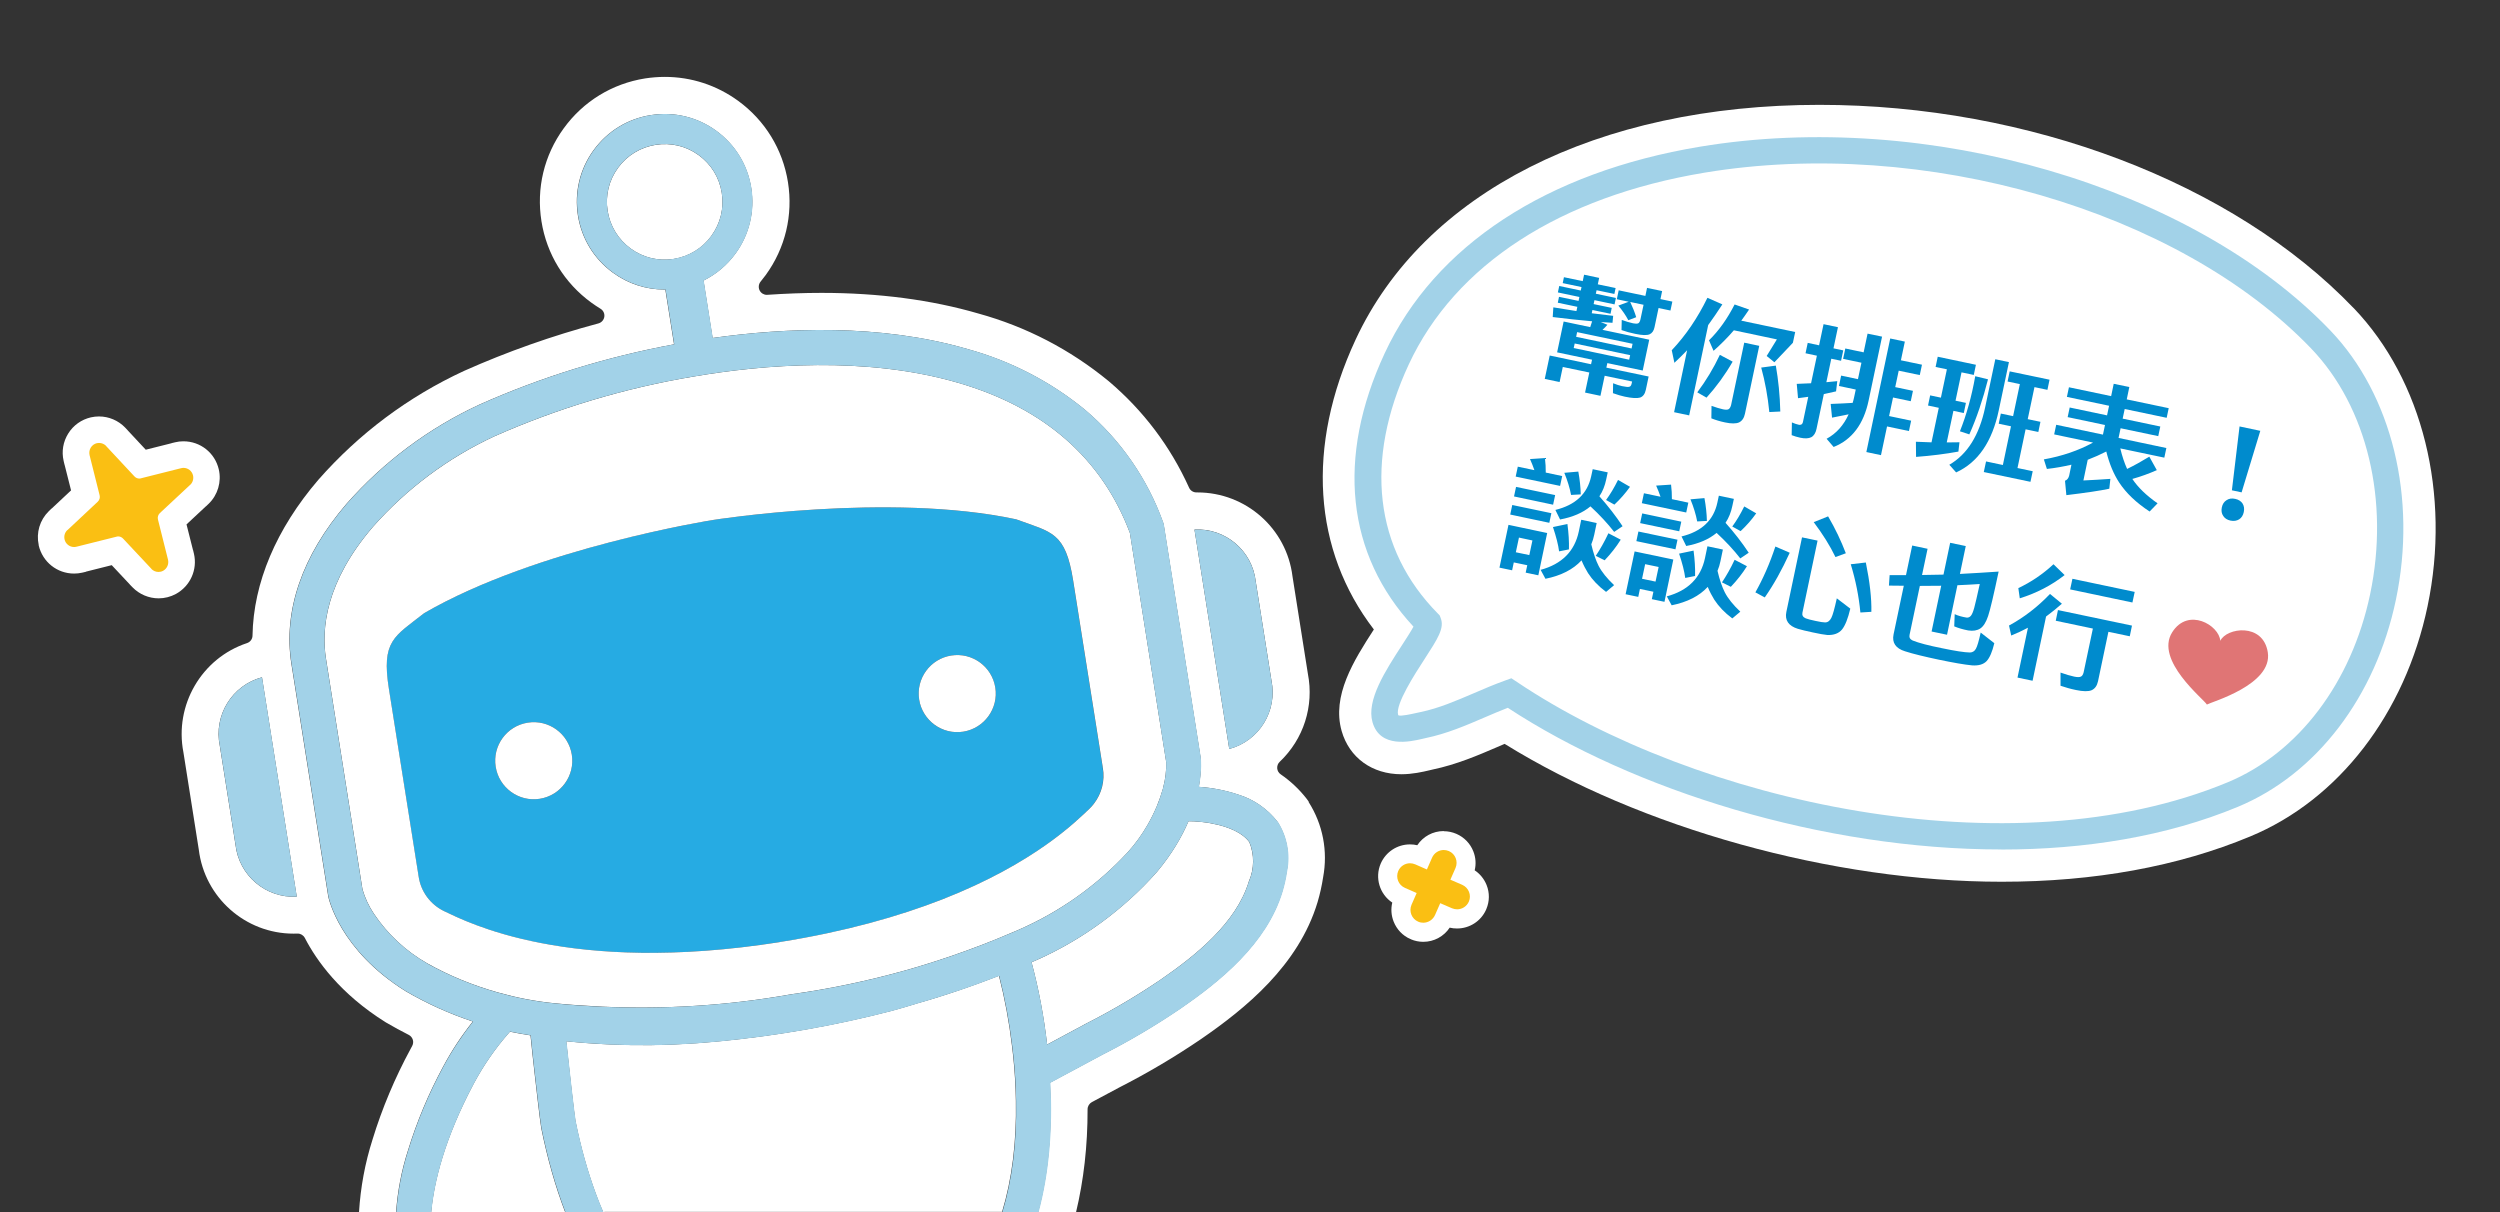
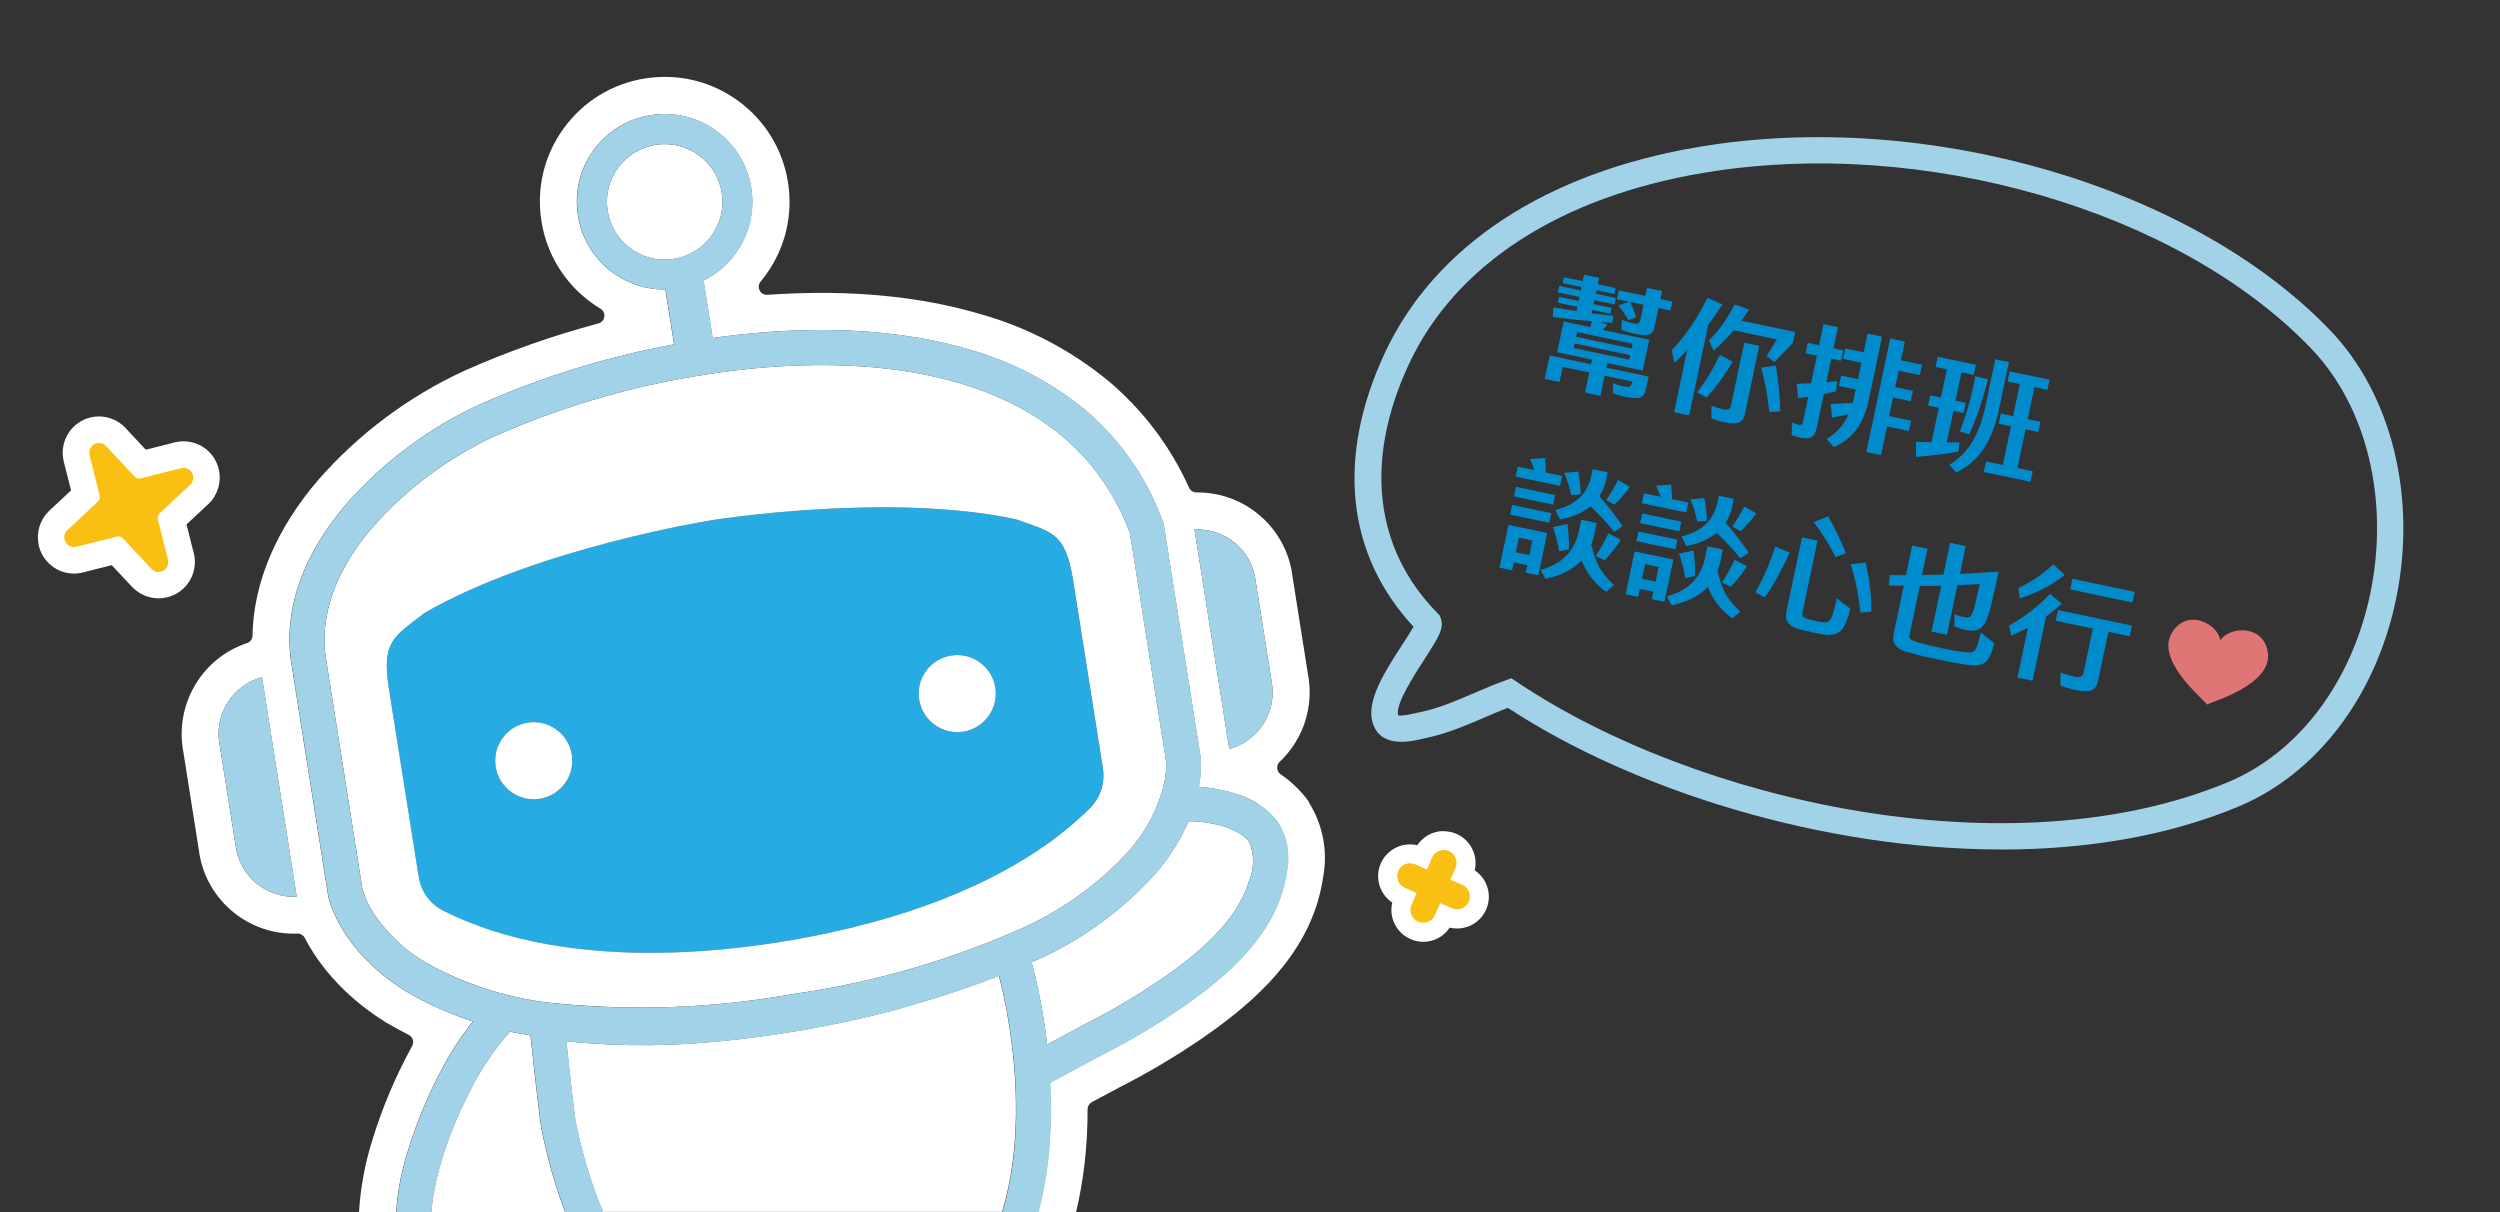
<svg xmlns="http://www.w3.org/2000/svg" id="_圖層_2" data-name="圖層 2" viewBox="0 0 330 160">
  <rect x="0" y="0" width="330" height="160" fill="#333333" stroke="none" />
  <defs>
    <clipPath id="clippath">
      <rect width="330" height="160" fill="none" />
    </clipPath>
  </defs>
  <g id="_圖層_1-2" data-name="圖層 1">
    <g clip-path="url(#clippath)">
      <g>
        <g>
          <g>
            <path d="M187.86,123.06c-.4,0-.79-.08-1.16-.24-1.5-.65-2.18-2.39-1.54-3.88l.18-.41-.41-.18c-1.49-.65-2.17-2.38-1.52-3.87.47-1.08,1.53-1.77,2.7-1.77.41,0,.8.08,1.17.25l.41.18.18-.41c.47-1.07,1.53-1.77,2.7-1.77.41,0,.8.08,1.17.25,1.49.65,2.17,2.39,1.52,3.87l-.18.41.4.18c.72.31,1.28.88,1.57,1.61.29.73.28,1.53-.03,2.25l-.07.16-.03.03c-.52.98-1.52,1.59-2.61,1.59-.37,0-.73-.07-1.07-.2h-.05s-.13-.08-.13-.08l-.34-.15-.18.41c-.46,1.08-1.52,1.78-2.7,1.78Z" fill="#fabf13" />
            <path d="M190.57,112.2c.23,0,.46.05.68.14.86.37,1.25,1.37.88,2.23l-.68,1.55,1.55.67c.86.37,1.26,1.37.89,2.22,0,0,0,0,0,0-.28.64-.9,1.02-1.55,1.02-.23,0-.46-.05-.68-.14,0,0,0,0,0,0l-1.55-.67-.68,1.55c-.28.64-.9,1.03-1.56,1.03-.22,0-.45-.04-.67-.14,0,0,0,0,0,0-.86-.37-1.25-1.37-.88-2.23,0,0,0,0,0,0l.68-1.55-1.55-.68c-.86-.37-1.25-1.37-.88-2.23.28-.64.9-1.02,1.55-1.02.23,0,.46.05.68.14l1.55.68.68-1.55c.28-.64.9-1.02,1.55-1.02M190.57,109.7h0c-1.42,0-2.72.71-3.49,1.87-.32-.08-.64-.11-.97-.11-1.67,0-3.18.99-3.85,2.52-.82,1.89-.14,4.06,1.52,5.16-.2.83-.14,1.7.18,2.51.41,1.03,1.18,1.85,2.2,2.3h.03s.06.04.06.04c.49.21,1.05.33,1.62.33,1.42,0,2.72-.71,3.49-1.87.32.08.64.11.97.11,1.65,0,3.14-.96,3.82-2.45l.02-.05.03-.07c.43-1.02.44-2.14.03-3.17-.32-.8-.87-1.47-1.57-1.94.2-.83.14-1.69-.18-2.5-.41-1.04-1.2-1.86-2.23-2.31-.53-.23-1.1-.35-1.67-.35h0Z" fill="#fff" />
          </g>
          <g id="Group_71642" data-name="Group 71642">
            <g id="Path_20741" data-name="Path 20741">
              <path d="M20.94,77.23c-.82,0-1.61-.34-2.18-.92l-.16-.16-.02-.03-3.24-3.47-4.58,1.15h-.02s-.26.07-.26.07c-.22.05-.45.08-.68.08-1.43,0-2.65-.97-2.97-2.37-.23-1.06.08-2.12.84-2.86l.18-.18.04-.02,3.45-3.23-1.15-4.57v-.02s-.08-.27-.08-.27c-.38-1.64.65-3.28,2.29-3.65.22-.05.45-.08.68-.08.82,0,1.62.34,2.19.93l.16.16.02.03,3.24,3.47,4.6-1.16h.01s.24-.07.24-.07c.23-.05.46-.08.7-.08,1.42,0,2.64.97,2.96,2.35.24,1.04-.08,2.15-.85,2.88l-.16.15-.03.02-3.48,3.25,1.15,4.57h0s.07.28.07.28c.31,1.33-.31,2.71-1.5,3.37-.45.24-.95.37-1.46.37Z" fill="#fabf13" />
              <path d="M13.08,58.47c.35,0,.68.14.93.39v.02s3.74,4.01,3.74,4.01c.17.18.4.28.63.28.07,0,.14,0,.21-.03l5.32-1.34h.01c.1-.03.2-.04.3-.04.59,0,1.12.4,1.26,1,.1.44-.03.91-.36,1.23h-.01s-4.01,3.74-4.01,3.74c-.23.22-.33.54-.25.85l1.33,5.31h0c.13.58-.13,1.17-.64,1.45-.19.11-.41.16-.62.16-.34,0-.68-.14-.93-.39v-.02s-3.75-4-3.75-4c-.17-.18-.4-.28-.63-.28-.07,0-.14,0-.21.03l-5.31,1.33h-.02c-.1.03-.19.04-.29.04-.59,0-1.13-.41-1.26-1.01,0,0,0,0,0-.01-.1-.44.04-.9.36-1.21h.02s4-3.75,4-3.75c.23-.22.33-.54.25-.85l-1.33-5.31h0c-.16-.71.28-1.41.97-1.57.1-.02.19-.03.29-.03M13.08,54.97c-.36,0-.72.04-1.08.12-1.25.29-2.31,1.04-2.99,2.13-.68,1.09-.9,2.37-.61,3.62l.11.47.02.05.85,3.37-2.54,2.38-.04.02-.36.35c-1.19,1.17-1.68,2.83-1.33,4.46h0s0,.03,0,.03v.02s0,0,0,0c.51,2.19,2.43,3.72,4.67,3.72.36,0,.72-.04,1.07-.12l.47-.11.05-.03,3.38-.85,2.38,2.54.02.03.35.36c.9.92,2.15,1.45,3.44,1.45.79,0,1.58-.2,2.28-.58,1.9-1.04,2.87-3.22,2.38-5.31l-.11-.46-.02-.04-.85-3.37,2.54-2.37.03-.02.36-.34c1.2-1.16,1.71-2.9,1.33-4.53-.51-2.19-2.43-3.71-4.67-3.71-.37,0-.74.04-1.09.13l-.46.11-.04.02-3.38.85-2.37-2.54-.02-.03-.34-.36c-.9-.93-2.15-1.46-3.44-1.46h0Z" fill="#fff" />
            </g>
          </g>
          <g>
            <path d="M145.57,101.39h0s-3.92-24.74-3.92-24.74c-1.02-6.43-2.81-6.37-7.53-8.1-16.83-3.61-40.03.09-40.03.09,0,0-23.21,3.65-38.1,12.29-3.95,3.12-5.67,3.6-4.66,10.03l3.92,24.74c.3,1.98,1.55,3.68,3.34,4.56,3.02,1.43,16.42,8.49,44.32,4.1,8.74-1.39,15.78-3.42,21.4-5.61,12.31-4.8,17.82-10.42,19.48-11.99.22-.21.42-.44.6-.68,1.01-1.32,1.45-3.01,1.17-4.68ZM71.25,105.44c-2.78.44-5.38-1.45-5.82-4.23-.44-2.78,1.45-5.38,4.23-5.82,2.77-.44,5.38,1.45,5.82,4.23.44,2.78-1.45,5.38-4.23,5.82ZM121.33,92.35c-.44-2.78,1.45-5.38,4.23-5.82,2.78-.44,5.38,1.45,5.82,4.23.44,2.78-1.45,5.38-4.23,5.82-2.78.44-5.38-1.45-5.82-4.23Z" fill="#26abe3" />
            <g>
              <path d="M172.77,105.85c-.08-.13-.17-.25-.26-.37-.98-1.27-2.14-2.36-3.46-3.27-.27-.18-.43-.47-.46-.79-.02-.32.09-.64.33-.86,3.16-3,4.55-7.35,3.72-11.62l-2.03-12.85c-.77-6.32-6.15-11.09-12.55-11.09h-.13c-.42,0-.8-.24-.97-.62-2.47-5.46-6.04-10.19-10.62-14.07-5.1-4.19-10.9-7.19-17.21-8.93-6.18-1.8-13.14-2.72-20.69-2.72-2.32,0-4.72.09-7.22.26-.4,0-.76-.22-.95-.58-.19-.38-.14-.84.13-1.17.23-.28.46-.57.67-.86,2.59-3.56,3.63-7.91,2.94-12.26-.69-4.34-3.03-8.16-6.59-10.75-2.84-2.06-6.18-3.15-9.66-3.15-.86,0-1.74.07-2.6.2-4.35.69-8.17,3.03-10.75,6.59-2.59,3.56-3.63,7.91-2.94,12.26.69,4.35,3.03,8.16,6.59,10.75.39.28.79.55,1.2.8.37.22.57.64.51,1.06-.06.42-.37.77-.78.88-6.06,1.62-12.02,3.72-17.74,6.27-7.36,3.41-13.83,8.24-19.22,14.36-5.57,6.49-8.58,13.61-8.7,20.58,0,.45-.3.85-.73.99-6,1.99-9.6,8.2-8.39,14.41l2.03,12.85c.77,6.32,6.15,11.09,12.51,11.09.14,0,.29,0,.54-.01.4,0,.76.22.95.58,1.55,3,4.66,7.37,10.67,11.13l.12.07c.96.56,1.95,1.1,2.92,1.59.26.13.45.36.54.64.09.28.05.58-.09.84l-.2.37c-2.07,3.82-3.77,7.86-5.03,11.98-.99,3.11-1.58,6.31-1.78,9.57h4.89c.19-2.74.71-5.46,1.55-8.08,1.18-3.86,2.75-7.59,4.67-11.14,1.12-2.1,2.43-4.08,3.91-5.94-3.09-1.03-6.08-2.37-8.91-4.03-8.71-5.45-10.13-12.25-10.19-12.54,0-.03,0-.06-.01-.09l-4.84-30.55c-1.11-6.99,1.41-14.29,7.27-21.12,4.88-5.54,10.86-10.01,17.56-13.11,8.22-3.66,16.84-6.31,25.68-7.95l-1.15-7.23s-.08,0-.12,0c-2.43,0-4.79-.76-6.79-2.22-2.5-1.82-4.15-4.51-4.63-7.56-.48-3.06.25-6.12,2.07-8.62,1.82-2.5,4.5-4.15,7.56-4.63,3.06-.48,6.12.25,8.62,2.07,2.5,1.82,4.15,4.51,4.63,7.56.48,3.06-.25,6.12-2.07,8.63-1.12,1.54-2.57,2.75-4.23,3.58l1.2,7.58c9.47-1.34,22.07-1.92,33.67,1.47,5.66,1.56,10.94,4.29,15.48,8.01,4.68,3.96,8.24,9.09,10.31,14.86.05.14.09.29.11.44l4.84,30.55s0,.06.01.09c.02.13.17,1.57-.24,3.83,1.76.12,3.51.46,5.19,1.02,2.06.63,3.87,1.89,5.19,3.59,1.23,1.94,1.67,4.28,1.22,6.53h0c-.13.9-.33,1.8-.59,2.67-2.08,6.91-8.29,11.9-13.48,15.47-3.3,2.24-6.74,4.28-10.3,6.08l-6.88,3.69c.32,6.3-.2,12.02-1.56,17.09h5.01c1-4.19,1.53-8.71,1.52-13.58,0-.39.22-.75.56-.94l3.61-1.93c3.71-1.89,7.35-4.04,10.8-6.39,5.84-4.02,12.87-9.71,15.39-18.08.32-1.08.56-2.16.73-3.27.65-3.46-.03-6.99-1.92-9.96ZM39.17,118.36c-4.09.22-7.64-2.8-8.09-6.87l-2.07-13.05c-.83-4.01,1.61-7.98,5.57-9.04l4.59,28.96ZM162.26,98.86l-4.59-28.96c4.09-.22,7.64,2.8,8.09,6.87l2.07,13.05c.83,4.01-1.61,7.98-5.57,9.04Z" fill="#fff" />
              <path d="M70.56,141.65c-.2-1.77-.38-3.38-.49-4.52-.02-.16-.03-.32-.05-.46-.91-.14-1.82-.3-2.72-.49-.06.07-.1.13-.14.17-1.78,2.02-3.31,4.24-4.59,6.61-3.94,7.39-5.3,13.14-5.66,17.05h17.69c-1.3-3.39-2.35-7.09-3.16-11.1-.15-.75-.85-6.98-.88-7.25Z" fill="#fff" />
              <path d="M143.33,135.14l.03-.02c3.39-1.72,6.67-3.66,9.82-5.79,4.56-3.14,10.01-7.46,11.67-12.99.72-1.65.74-3.51.06-5.18-1.3-1.8-4.61-2.6-7.27-2.74-.23-.01-.49-.02-.76-.02-.87,2.04-2.19,4.33-4.18,6.71-4.4,4.94-9.79,8.9-15.83,11.6-.23.1-.47.2-.71.3.96,3.57,1.64,7.2,2.06,10.87l5.1-2.74Z" fill="#fff" />
              <path d="M133.98,142.37c-.06-1.04-.15-2.07-.26-3.1-.04-.43-.1-.86-.15-1.28-.37-3.1-.94-6.17-1.71-9.19-.24.09-.47.18-.71.27-.06.02-.13.05-.19.07-1.38.53-2.77,1.03-4.17,1.51-1.9.65-3.82,1.26-5.75,1.8-1.1.34-2.2.67-3.31.97-7.44,1.93-15.03,3.28-22.68,4.02-.34.04-.67.06-1.01.09-.77.07-1.54.14-2.32.19-.02,0-.04,0-.06,0-.09,0-.19.01-.28.02-3.57.24-7.16.29-10.74.13-1.97-.08-3.94-.22-5.9-.43.38,3.64,1.09,9.81,1.22,10.56v-.02c.69,3.43,1.58,6.59,2.65,9.51.31.85.64,1.68.99,2.48.02.06.05.11.07.17.04-.06.07-.11.11-.17h52.49c1.31-4.32,1.92-9.22,1.82-14.67-.02-.97-.05-1.96-.11-2.96Z" fill="#fff" />
              <path d="M148.85,112.51c1-1.1,1.87-2.31,2.61-3.59.46-.8.87-1.62,1.23-2.47.32-.77.59-1.55.82-2.35.01-.04.02-.09.03-.14.29-1.1.43-2.23.4-3.36l-4.79-30.25c-3.71-9.86-11.33-16.52-22.67-19.82-12.19-3.55-25.74-2.41-34.97-.82-9.06,1.52-17.89,4.18-26.29,7.9-6.09,2.84-11.53,6.89-15.98,11.92-6.26,7.28-6.83,13.48-6.21,17.4l4.82,30.46c.33,1.14.83,2.21,1.49,3.2,1.8,2.7,4.21,4.95,7.03,6.56,2.96,1.66,6.1,2.94,9.35,3.85,2.44.69,4.94,1.18,7.48,1.43,2.11.21,4.22.35,6.33.45,8.24.37,16.51-.15,24.65-1.59l.49-.08c4.96-.7,9.85-1.73,14.66-3.07,2.11-.59,4.2-1.25,6.28-1.96,1.35-.46,2.68-.95,4.01-1.46.11-.04.23-.09.34-.13,1.3-.51,2.59-1.03,3.87-1.59.22-.09.44-.18.66-.28,5.44-2.38,10.34-5.86,14.37-10.22ZM102.92,124.36c-27.9,4.38-41.3-2.68-44.32-4.1-1.8-.88-3.05-2.58-3.34-4.56l-3.92-24.74c-1.02-6.42.7-6.91,4.66-10.03,14.89-8.63,38.1-12.29,38.1-12.29,0,0,23.21-3.7,40.03-.09,4.72,1.73,6.51,1.66,7.53,8.1l3.92,24.74h0c.28,1.67-.16,3.36-1.17,4.68-.18.24-.38.47-.6.68-1.67,1.57-7.17,7.18-19.48,11.99-5.62,2.19-12.66,4.22-21.4,5.61Z" fill="#fff" />
              <path d="M69.66,95.39c-2.78.44-4.67,3.05-4.23,5.82.44,2.78,3.05,4.67,5.82,4.23,2.78-.44,4.67-3.05,4.23-5.82-.44-2.78-3.05-4.67-5.82-4.23Z" fill="#fff" />
              <path d="M127.15,96.58c2.77-.44,4.67-3.05,4.23-5.82-.44-2.78-3.05-4.67-5.82-4.23-2.78.44-4.67,3.05-4.23,5.82s3.05,4.67,5.82,4.23Z" fill="#fff" />
              <path d="M93.91,31.12c1.2-1.65,1.68-3.66,1.36-5.67-.32-2.01-1.4-3.78-3.05-4.97-1.65-1.2-3.66-1.68-5.67-1.36-2.01.32-3.78,1.4-4.98,3.05-1.2,1.65-1.68,3.66-1.36,5.67.32,2.01,1.4,3.78,3.05,4.98,1.65,1.2,3.66,1.68,5.67,1.36,2.01-.32,3.78-1.4,4.98-3.05Z" fill="#fff" />
            </g>
            <g>
              <path d="M168.65,108.47c-1.32-1.7-3.13-2.96-5.19-3.59-1.68-.57-3.42-.9-5.19-1.02.41-2.25.26-3.7.24-3.83,0-.03,0-.06-.01-.09l-4.84-30.55c-.02-.15-.06-.3-.11-.44-2.08-5.77-5.63-10.9-10.31-14.86-4.54-3.72-9.82-6.46-15.48-8.01-11.6-3.38-24.2-2.81-33.67-1.47l-1.2-7.58c1.66-.82,3.11-2.03,4.23-3.58,1.82-2.5,2.55-5.57,2.07-8.63-.48-3.06-2.13-5.74-4.63-7.56-2.5-1.82-5.57-2.55-8.62-2.07-3.06.48-5.74,2.13-7.56,4.63-1.82,2.5-2.55,5.57-2.07,8.62.48,3.06,2.13,5.74,4.63,7.56,2,1.45,4.36,2.22,6.79,2.22.04,0,.08,0,.12,0l1.15,7.23c-8.84,1.63-17.46,4.29-25.68,7.95-6.7,3.1-12.68,7.57-17.56,13.11-5.86,6.83-8.38,14.13-7.27,21.12l4.84,30.55s0,.06.01.09c.06.29,1.48,7.09,10.19,12.54,2.83,1.66,5.81,3,8.91,4.03-1.47,1.86-2.79,3.85-3.91,5.94-1.92,3.55-3.49,7.28-4.67,11.14-.84,2.63-1.35,5.34-1.55,8.08h4.63c.37-3.91,1.72-9.66,5.66-17.05,1.27-2.37,2.81-4.59,4.59-6.61.04-.05.09-.1.14-.17.9.19,1.81.35,2.72.49.01.15.03.3.05.46.11,1.14.29,2.75.49,4.52.03.27.73,6.5.88,7.25.81,4.01,1.86,7.71,3.16,11.1h5.01c-.34-.81-.67-1.63-.99-2.48-1.07-2.92-1.96-6.08-2.65-9.51v.02c-.13-.75-.84-6.92-1.22-10.56,1.96.2,3.93.34,5.9.43,3.58.15,7.16.11,10.74-.13.09,0,.19-.01.28-.02.02,0,.04,0,.06,0,.77-.06,1.55-.12,2.32-.19.34-.03.67-.06,1.01-.09,7.65-.74,15.24-2.08,22.68-4.02,1.11-.3,2.21-.63,3.31-.97,1.93-.55,3.85-1.16,5.75-1.8,1.4-.48,2.79-.98,4.17-1.51.06-.02.13-.05.19-.07.24-.09.47-.18.71-.27.77,3.02,1.34,6.1,1.71,9.19.05.43.11.85.15,1.28.11,1.03.2,2.06.26,3.1.06,1.01.1,1.99.11,2.96.1,5.45-.51,10.35-1.82,14.67h4.79c1.36-5.08,1.88-10.79,1.56-17.09l6.88-3.69c3.56-1.81,7-3.84,10.3-6.08,5.19-3.57,11.4-8.55,13.48-15.47.26-.88.46-1.77.59-2.68h0c.45-2.24.01-4.58-1.22-6.52ZM88.93,34.17c-2.01.32-4.03-.16-5.67-1.36-1.65-1.2-2.73-2.96-3.05-4.98-.32-2.01.16-4.03,1.36-5.67,1.2-1.65,2.96-2.73,4.98-3.05,2.01-.32,4.03.16,5.67,1.36,1.65,1.2,2.73,2.96,3.05,4.97.32,2.01-.16,4.03-1.36,5.67-1.2,1.65-2.96,2.73-4.98,3.05ZM56.36,127.15c-2.82-1.62-5.22-3.86-7.03-6.56-.66-.98-1.16-2.06-1.49-3.2l-4.82-30.46c-.62-3.92-.05-10.12,6.21-17.4,4.45-5.03,9.89-9.09,15.98-11.92,8.4-3.73,17.23-6.38,26.29-7.9,9.22-1.59,22.77-2.73,34.97.82,11.34,3.3,18.96,9.96,22.67,19.82l4.79,30.25c.04,1.14-.1,2.27-.4,3.36-.01.04-.02.09-.03.14-.23.8-.5,1.59-.82,2.35-.35.85-.77,1.67-1.23,2.47-.74,1.28-1.61,2.49-2.61,3.59-4.04,4.36-8.93,7.84-14.37,10.22-.22.1-.44.18-.66.28-1.28.55-2.57,1.08-3.87,1.59-.11.04-.23.09-.34.13-1.33.51-2.66,1-4.01,1.46-2.07.71-4.17,1.37-6.28,1.96-4.81,1.34-9.7,2.37-14.66,3.07l-.49.08c-8.14,1.43-16.41,1.95-24.65,1.59-2.11-.09-4.22-.23-6.33-.45-2.54-.25-5.04-.74-7.48-1.43-3.25-.92-6.39-2.2-9.35-3.85ZM164.85,116.34c-1.66,5.54-7.11,9.85-11.67,12.99-3.15,2.14-6.43,4.07-9.82,5.79l-.03.02-5.1,2.74c-.42-3.67-1.1-7.3-2.06-10.87.23-.1.47-.2.71-.3,6.04-2.7,11.44-6.65,15.83-11.6,1.99-2.38,3.3-4.66,4.18-6.71.27,0,.52.01.76.02,2.66.14,5.97.94,7.27,2.74.68,1.66.66,3.53-.06,5.18Z" fill="#a2d2e8" />
              <path d="M167.83,89.83l-2.07-13.05c-.45-4.07-4-7.09-8.09-6.87l4.59,28.96c3.96-1.06,6.4-5.02,5.57-9.04Z" fill="#a2d2e8" />
              <path d="M29.02,98.44l2.07,13.05c.45,4.07,4,7.09,8.09,6.87l-4.59-28.96c-3.96,1.06-6.4,5.02-5.57,9.04Z" fill="#a2d2e8" />
            </g>
          </g>
        </g>
        <g>
-           <path d="M310.68,40.67c-15.86-16.55-42.88-26.83-70.52-26.83-29.32,0-52.21,11.59-61.23,31.01-6.54,14.08-5.61,27.77,2.42,38.24-2.67,4.12-5.58,8.76-4.25,13.41,1.01,3.52,4.02,5.7,7.88,5.7,1.47,0,2.81-.31,3.7-.52.15-.04.29-.07.42-.1,3.17-.66,6.03-1.89,8.56-2.98.32-.14.64-.27.95-.41,17.94,11.12,43.28,18.2,65.61,18.2,12.23,0,23.27-2.01,32.81-5.98,11.69-4.85,20.44-16.22,23.41-30.4,3.09-14.76-.65-29.84-9.76-39.35Z" fill="#fff" />
          <path d="M264.17,112.13c-23.53,0-48.48-7.77-65.14-18.7-1.01.39-2.01.82-3.06,1.27-2.46,1.06-5,2.15-7.75,2.72-.16.03-.33.07-.52.12-1.51.35-5.53,1.28-6.53-2.21h0c-.83-2.89,1.69-6.78,3.92-10.21.5-.77,1.14-1.76,1.49-2.4-8.85-9.53-10.21-22.29-3.81-36.07,6.61-14.24,21.41-23.93,41.65-27.29,29.96-4.98,64.94,5.23,83.18,24.26,8.15,8.51,11.47,22.13,8.66,35.54-2.68,12.81-10.49,23.04-20.88,27.35-9.42,3.91-20.17,5.63-31.22,5.63ZM199.5,89.53l.74.49c23.6,15.86,65.15,25.15,93.82,13.24,9.32-3.87,16.35-13.16,18.8-24.84,2.58-12.3-.4-24.71-7.77-32.4-17.5-18.26-51.17-28.03-80.08-23.23-19.07,3.17-32.94,12.16-39.05,25.31-5.91,12.72-4.55,24.39,3.83,32.88l.25.26.13.34c.52,1.33-.37,2.7-2.13,5.42-1.26,1.94-3.88,5.99-3.49,7.35h0s.03.07.03.07c.34.16,1.79-.18,2.34-.3.21-.05.41-.1.6-.13,2.41-.5,4.67-1.48,7.08-2.51,1.32-.57,2.68-1.15,4.07-1.65l.83-.3Z" fill="#a2d2e8" />
        </g>
        <g>
          <path d="M204.57,46.93l5.45,1.15.13-.6-4.61-.97.86-4.07,3.51.74.25-.77c-1.66-.14-3.39-.34-5.2-.56l.08-1.28c1.04.17,2.04.33,3.05.49l.12-.56-2.58-.54.16-.78,2.58.54.11-.52-2.84-.6.18-.85,2.84.6.1-.46-2.48-.52.16-.78,2.48.52.18-.85,1.99.42-.18.85,2.35.49-.16.78-2.35-.49-.1.46,2.65.56-.18.85-2.65-.56-.11.52,2.39.5-.16.78-2.39-.5-.09.43c.96.12,1.91.23,2.83.34l-.09.92-1.55-.1.88.36c-.2.23-.42.46-.65.67l6.17,1.3-.86,4.07-4.67-.98-.13.6,5.58,1.17-.37,1.76c-.12.55-.37.89-.76,1.02-.4.12-1.07.08-2.02-.12-.44-.09-.97-.25-1.56-.46l.02-1.31c.46.18.84.31,1.18.38.49.1.81.14.97.08.15-.04.24-.17.29-.38l.07-.31-3.62-.76-.56,2.65-2.03-.43.56-2.65-3.5-.73-.42,1.99-1.96-.41.65-3.07ZM215.18,46.88l-7.32-1.54-.13.6,7.32,1.54.13-.6ZM208.05,44.46l7.32,1.54.13-.62-7.32-1.54-.13.62ZM213.66,38.32l3.53.74.22-1.06,1.99.42-.22,1.06,1.57.33-.25,1.18-1.57-.33-.53,2.52c-.1.49-.32.8-.66.95-.36.15-.98.13-1.88-.06-.67-.14-1.27-.3-1.82-.5l.03-1.34c.57.21,1.07.36,1.51.45.29.06.52.06.66,0,.13-.06.24-.24.3-.52l.41-1.93-1.76-.37c.32.68.59,1.35.79,2.01l-1.04.4c-.33-.63-.77-1.27-1.32-1.93l1.37-.51-1.57-.33.25-1.18Z" fill="#008bcd" />
          <path d="M220.67,46.23c1.86-1.96,3.42-4.28,4.71-6.92l1.97.87c-.61.93-1.22,1.84-1.87,2.73l-2.51,11.92-1.99-.42,1.72-8.18c-.54.57-1.1,1.12-1.68,1.66l-.35-1.66ZM224.04,51.79c1.16-1.55,2.16-3.2,2.98-4.95l1.69.9c-.99,1.72-2.14,3.3-3.45,4.75l-1.22-.7ZM236.96,43.85l-.3,1.4-2.44,2.57-1.02-.83,1.35-2.19-5.68-1.2c-.83.97-1.74,1.87-2.68,2.71l-.6-1.39c1.31-1.28,2.43-2.87,3.38-4.73l1.91.67c-.33.49-.67.98-1.03,1.47l7.1,1.49ZM230.23,45.23l1.99.42-1.89,8.98c-.12.57-.39.94-.78,1.13-.39.17-1.01.18-1.84,0-.67-.14-1.26-.32-1.81-.54l.02-1.65c.57.21,1.08.36,1.52.46.34.07.6.07.74-.02.14-.09.24-.26.32-.53l1.74-8.26ZM233.55,54.39c-.2-2.05-.56-4.01-1.07-5.87l1.93-.26c.33,1.9.54,3.92.59,6.06l-1.45.07Z" fill="#008bcd" />
          <path d="M240.75,52l-.97,4.61c-.11.54-.35.92-.69,1.1-.36.18-.84.2-1.45.07-.41-.09-.79-.2-1.14-.34l.03-1.68c.33.15.65.25.92.31.15.03.27,0,.37-.06.08-.07.13-.16.16-.27l.71-3.36-1.35.18-.17-1.89,1.89-.08.77-3.64-1.5-.32.29-1.37,1.5.32.59-2.79,1.9.4-.59,2.79,1.29.27-.29,1.37-1.29-.27-.65,3.1c.49-.05.97-.09,1.44-.14l-.16,1.35-1.61.36ZM248.43,44.45l-1.77,8.41c-.66,3.14-2.2,5.18-4.62,6.14l-.93-1.08c1.29-.7,2.25-1.78,2.91-3.23-.69.14-1.43.3-2.19.44l-.18-1.81c1.01-.04,1.98-.08,2.9-.14.07-.24.14-.48.19-.73l.22-1.03-2.22-.47.29-1.37,2.22.47.46-2.17-2.42-.51.29-1.37,2.42.51.52-2.47,1.93.4ZM252,56.9l-2.91-.61-.8,3.79-1.93-.41,3.15-14.99,1.93.41-.52,2.47,2.78.58-.29,1.37-2.78-.58-.46,2.17,2.34.49-.29,1.37-2.34-.49-.52,2.45,2.91.61-.29,1.37Z" fill="#008bcd" />
          <path d="M255.79,47.09l5.03,1.06-.28,1.34-1.62-.34-.79,3.74,1.37.29-.28,1.34-1.37-.29-.88,4.17c.56,0,1.13-.02,1.68-.02l-.14,1.23c-1.7.31-3.56.55-5.59.7l-.02-2,2.06.08.96-4.56-1.42-.3.28-1.34,1.42.3.79-3.74-1.49-.31.28-1.34ZM265.18,47.8l-1.34,6.35c-.87,4.15-2.74,6.89-5.63,8.21l-.9-1.01c2.39-1.39,3.96-3.91,4.73-7.58l1.34-6.35,1.8.38ZM262.42,50.06c-.69,2.7-1.5,5.12-2.47,7.28l-1.24-.41c.86-2.16,1.55-4.59,2.02-7.27l1.69.41ZM268.02,63.6l-6.16-1.29.3-1.4,2.22.47,1.07-5.11-1.62-.34.28-1.34,1.62.34.89-4.23-1.62-.34.28-1.34,5.26,1.1-.28,1.34-1.71-.36-.89,4.23,1.68.35-.28,1.34-1.68-.35-1.07,5.11,2.01.42-.3,1.4Z" fill="#008bcd" />
-           <path d="M279.66,57.81l6.3,1.33-.27,1.27-5.81-1.22c.24,1.02.55,1.94.9,2.71.93-.45,1.91-1,2.93-1.62l.99,1.78c-1.04.46-2.12.85-3.23,1.16.74,1.11,1.84,2.18,3.33,3.22l-1.05,1.08c-1.77-1.16-3.1-2.43-4.02-3.83-.74-1.13-1.3-2.49-1.7-4.09-.78.4-1.61.77-2.45,1.09l-.57,2.73c1.2-.05,2.4-.13,3.56-.21l-.14,1.3c-1.2.26-3.1.54-5.67.85l-.18-1.9c.28-.1.46-.33.55-.68l.3-1.44c-1.04.24-2.12.44-3.24.56l-.4-1.26c2.41-.43,4.58-1.17,6.49-2.22l-5.13-1.08.27-1.27,6.17,1.3.27-1.27-4.93-1.04.27-1.27,4.93,1.04.27-1.27-5.57-1.17.27-1.27,5.57,1.17.34-1.63,2.06.43-.34,1.63,5.54,1.16-.27,1.27-5.54-1.16-.27,1.27,4.97,1.04-.27,1.27-4.97-1.04-.27,1.27Z" fill="#008bcd" />
-           <path d="M296.01,66.46c.21.32.26.69.17,1.13-.09.44-.3.76-.61.96-.33.2-.7.26-1.14.17-.44-.09-.76-.3-.96-.61-.22-.32-.28-.69-.19-1.13.09-.44.3-.76.63-.96.32-.21.69-.27,1.13-.17.44.09.76.3.98.61ZM295.88,64.99l-1.27-.27,1.01-8.43,2.74.58-2.47,8.13Z" fill="#008bcd" />
          <path d="M204.23,70.35l-1.17,5.59-1.67-.35.21-.98-1.78-.37-.22,1.04-1.67-.35,1.19-5.65,5.11,1.08ZM199.62,66.66l5.16,1.08-.27,1.27-5.16-1.09.27-1.27ZM200.12,64.27l5.16,1.08-.27,1.27-5.16-1.09.27-1.27ZM205.93,64.14l-5.86-1.23.28-1.31,2.19.46c-.16-.48-.36-.96-.58-1.47l1.97-.13c.08.67.12,1.3.11,1.92l2.17.46-.28,1.31ZM200.5,70.97l-.41,1.93,1.78.37.41-1.93-1.78-.38ZM208.74,68.61l2.02.43-.32,1.54c-.09.44-.22.87-.39,1.27.28,1.2.61,2.14.96,2.83.42.82,1.1,1.66,2.05,2.56l-1.06.89c-1.02-.76-1.8-1.59-2.38-2.48-.29-.47-.59-1.03-.86-1.68-1.11,1.2-2.69,2.01-4.76,2.43l-.64-1.18c2.8-.76,4.49-2.45,5.04-5.06l.32-1.54ZM206.9,69.17c.16,1.21.23,2.33.2,3.35l-1.3.26c-.11-.86-.38-1.92-.81-3.21l1.91-.4ZM210.23,61.93l1.99.42-.2.93c-.17.83-.47,1.59-.9,2.23,1.16,1.3,2.18,2.62,3.06,3.95l-1.11.75c-.87-1.12-1.92-2.25-3.13-3.37-.99.83-2.33,1.42-4.01,1.73l-.62-1.26c2.66-.65,4.23-2.13,4.73-4.46l.2-.93ZM208.34,62.26c.19,1.05.3,2.06.32,3l-1.28.07c-.17-.91-.47-1.89-.89-2.92l1.84-.16ZM213.93,71.25c-.59.95-1.31,1.86-2.12,2.71l-1.17-.59c.57-.85,1.14-1.84,1.67-2.98l1.63.85ZM215.16,64.26c-.6.84-1.28,1.62-2.06,2.35l-1.1-.61c.55-.75,1.08-1.63,1.58-2.65l1.58.91Z" fill="#008bcd" />
          <path d="M220.88,73.85l-1.17,5.59-1.67-.35.21-.98-1.78-.37-.22,1.05-1.67-.35,1.19-5.65,5.11,1.07ZM216.27,70.16l5.16,1.08-.27,1.27-5.16-1.08.27-1.27ZM216.77,67.77l5.16,1.09-.27,1.27-5.16-1.08.27-1.27ZM222.58,67.65l-5.86-1.23.28-1.31,2.19.46c-.16-.48-.36-.96-.58-1.47l1.97-.13c.08.66.12,1.3.11,1.92l2.17.46-.28,1.31ZM217.16,74.47l-.41,1.93,1.78.37.41-1.93-1.78-.37ZM225.39,72.11l2.03.43-.32,1.54c-.09.44-.22.88-.39,1.27.28,1.2.61,2.14.96,2.83.42.82,1.1,1.66,2.05,2.56l-1.06.89c-1.02-.76-1.8-1.59-2.38-2.48-.29-.47-.59-1.03-.86-1.68-1.1,1.2-2.69,2.01-4.76,2.43l-.64-1.18c2.8-.76,4.49-2.45,5.04-5.06l.32-1.54ZM223.55,72.68c.16,1.21.23,2.33.2,3.35l-1.3.26c-.11-.86-.38-1.92-.81-3.21l1.91-.4ZM226.88,65.43l1.99.42-.2.93c-.17.83-.47,1.59-.9,2.23,1.16,1.3,2.18,2.62,3.06,3.95l-1.11.75c-.87-1.12-1.92-2.25-3.13-3.37-.99.83-2.33,1.42-4.01,1.73l-.62-1.26c2.66-.65,4.23-2.13,4.73-4.46l.2-.93ZM224.99,65.76c.19,1.05.3,2.06.32,3l-1.28.07c-.17-.91-.47-1.89-.89-2.92l1.84-.16ZM230.59,74.75c-.59.95-1.31,1.86-2.12,2.71l-1.17-.59c.57-.85,1.14-1.84,1.67-2.98l1.63.85ZM231.82,67.76c-.6.85-1.28,1.62-2.06,2.35l-1.1-.61c.55-.75,1.08-1.63,1.58-2.65l1.58.91Z" fill="#008bcd" />
          <path d="M236.24,72.97c-1.01,2.23-2.11,4.2-3.29,5.89l-1.24-.67c1-1.77,1.89-3.78,2.64-6.05l1.89.82ZM237.86,70.93l2.06.43-2,9.52c-.07.34.07.58.43.74.27.11.69.21,1.29.34.6.13,1.02.2,1.27.2.36,0,.62-.21.82-.59.2-.38.43-1.24.73-2.59l1.78,1.36c-.31,1.32-.68,2.24-1.09,2.75-.43.52-1.08.76-1.94.73-.45-.04-1.09-.16-1.92-.34s-1.5-.33-1.98-.48c-1.23-.38-1.74-1.13-1.51-2.23l2.07-9.85ZM241.31,68.16c.97,1.65,1.73,3.28,2.34,4.87l-1.37.5c-.71-1.48-1.67-3.01-2.87-4.61l1.9-.76ZM245.57,80.85c-.2-2.12-.62-4.24-1.27-6.37l1.99-.23c.53,2.6.77,4.77.73,6.51l-1.45.09Z" fill="#008bcd" />
          <path d="M257.03,83.79l-2.06-.43,1.27-6.04c-.92.01-1.86.02-2.82.02l-1.36,6.47c-.07.34.07.58.42.74.8.32,2.08.66,3.85,1.01,1.76.37,3,.56,3.7.57.34-.01.6-.16.78-.48.19-.32.39-1.03.64-2.15l1.8,1.4c-.27,1.14-.61,1.92-1.01,2.36-.42.44-1.05.63-1.93.57-1.04-.1-2.5-.36-4.38-.75-1.89-.4-3.39-.76-4.47-1.11-1.23-.38-1.74-1.13-1.51-2.23l1.35-6.42-1.96-.02.09-1.38h2.16s.82-3.91.82-3.91l2.03.43-.73,3.46,2.83-.05.88-4.2,2.06.43-.77,3.68c1.69-.09,3.4-.19,5.11-.31-.66,3.12-1.12,5.07-1.39,5.87-.27.81-.61,1.36-1.03,1.64-.42.27-.95.36-1.59.26-.69-.13-1.3-.31-1.85-.54l.06-1.61c.48.22,1,.36,1.56.45.23.03.42-.05.58-.24.16-.19.3-.55.44-1.05.14-.5.38-1.56.73-3.14-.95.06-1.94.12-2.95.16l-1.37,6.53Z" fill="#008bcd" />
          <path d="M268.3,89.86l-1.99-.42,1.38-6.58c-.71.38-1.45.72-2.21,1.03l-.29-1.32c1.96-1.06,3.77-2.45,5.41-4.17l1.57,1.29c-.67.59-1.37,1.16-2.09,1.69l-1.78,8.48ZM266.42,77.63c1.66-.78,3.22-1.83,4.64-3.15l1.47,1.43c-1.74,1.36-3.71,2.38-5.92,3.07l-.19-1.35ZM278.31,83.4l-1.37,6.52c-.13.6-.41.99-.85,1.19-.43.18-1.13.17-2.07-.03-.74-.15-1.41-.35-2.03-.56v-1.74c.69.25,1.28.42,1.79.53.42.09.73.09.9,0,.17-.08.28-.26.36-.56l1.22-5.78-4.9-1.03.29-1.41,9.77,2.05-.29,1.41-2.81-.59ZM273.56,76.4l8.22,1.73-.3,1.4-8.22-1.73.3-1.4Z" fill="#008bcd" />
          <path d="M299.35,86.11c-.62-3.96-5.47-3.26-6.27-1.52-.16-2.08-4.25-4.46-6.35-1.13-2.34,3.7,4.19,8.84,4.58,9.54.62-.36,8.7-2.62,8.04-6.89Z" fill="#e07575" />
        </g>
      </g>
    </g>
  </g>
</svg>